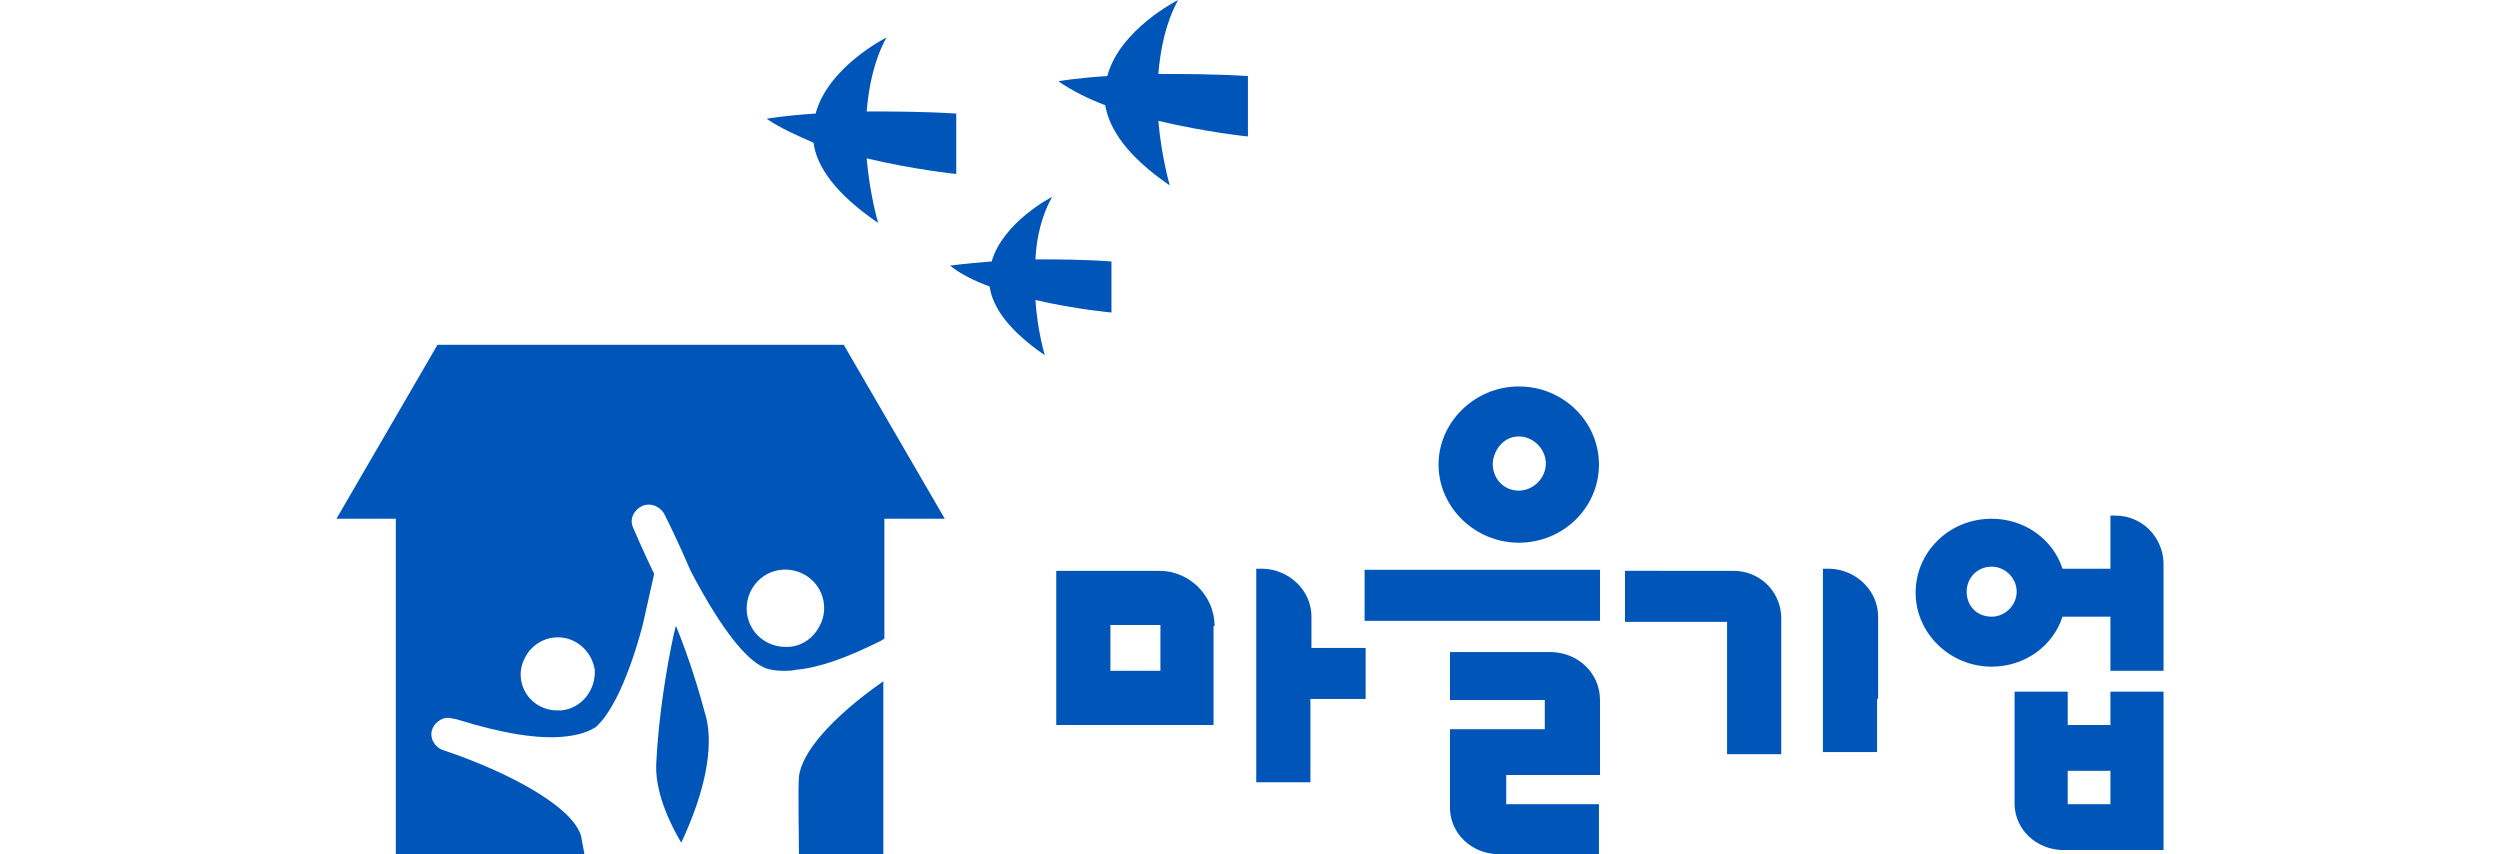
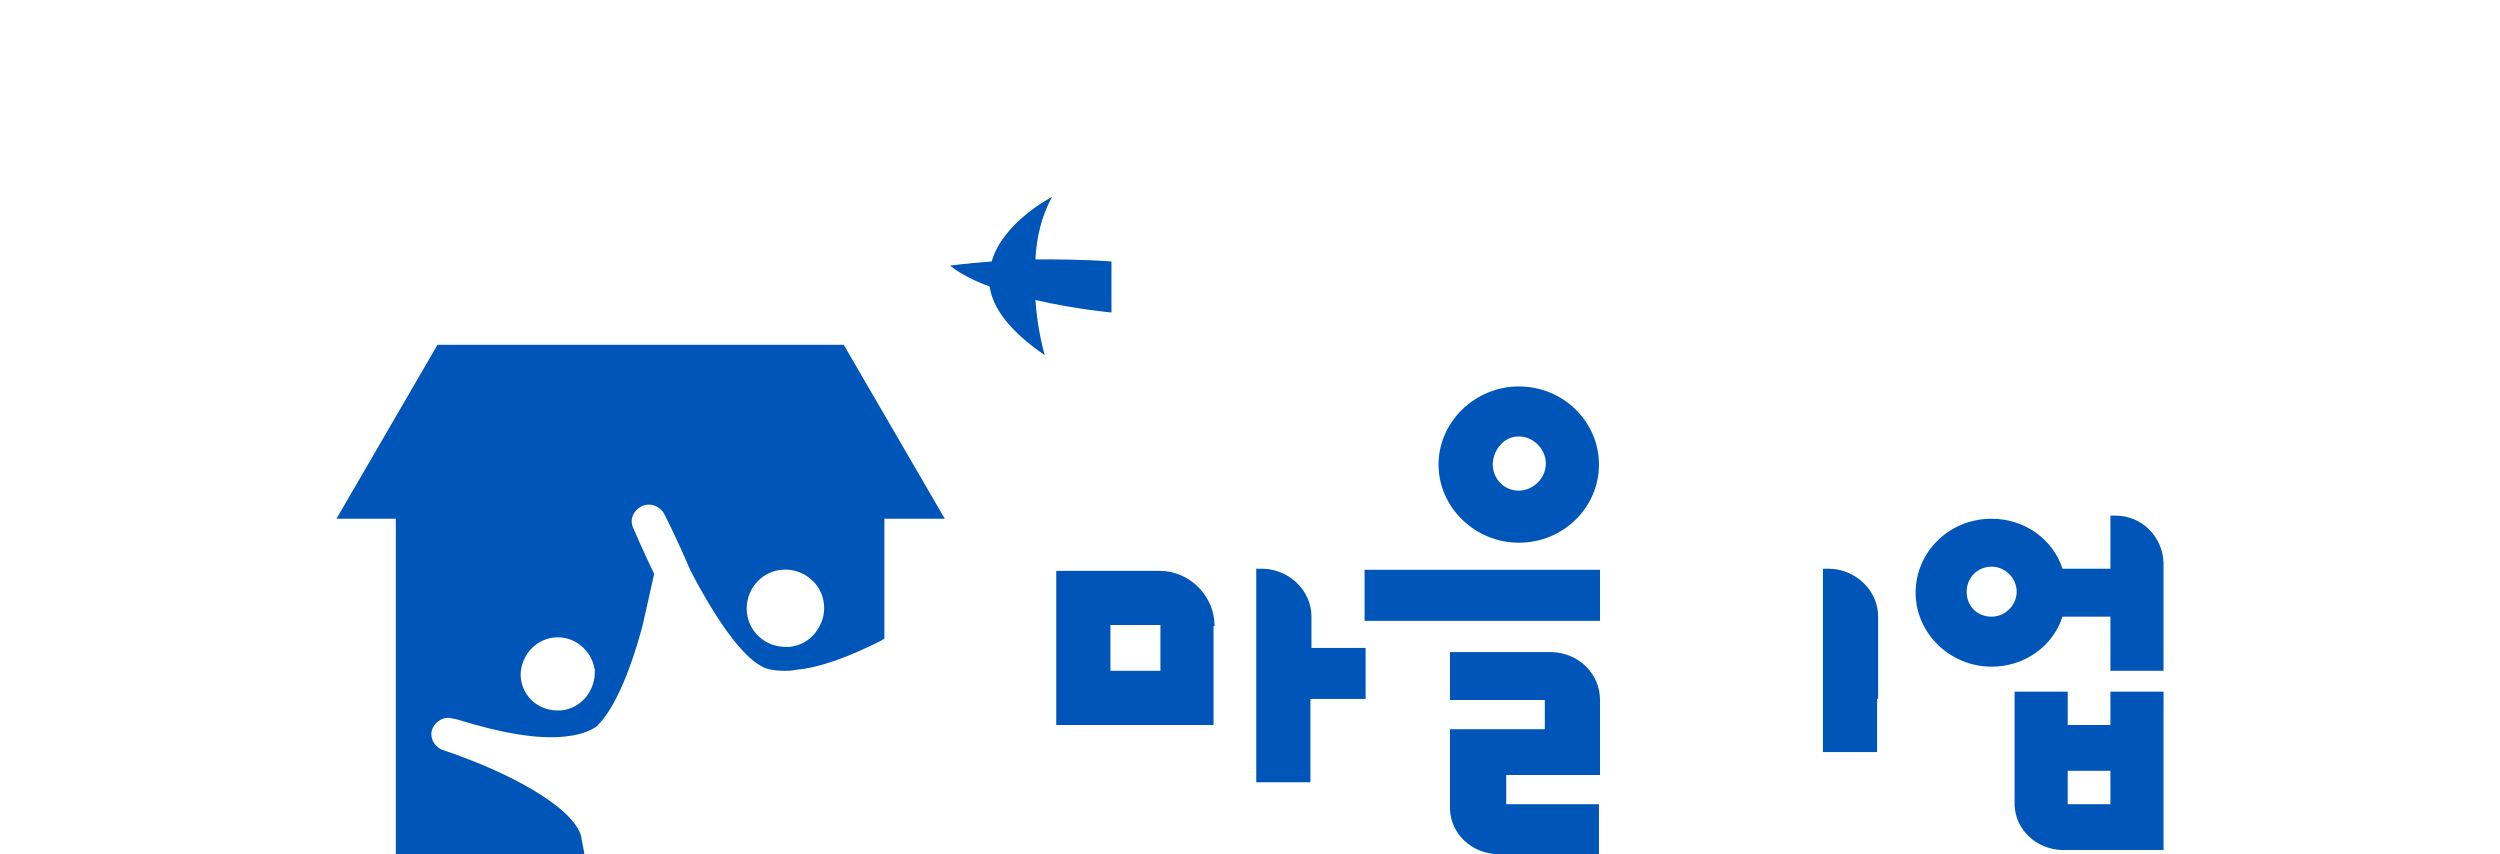
<svg xmlns="http://www.w3.org/2000/svg" version="1.1" id="Layer_1" x="0px" y="0px" viewBox="0 0 240 82" style="enable-background:new 0 0 240 82;" xml:space="preserve">
  <style type="text/css">
	.st0{fill:#0055B8;}
</style>
  <g>
    <g>
      <path class="st0" d="M95,27.5c0.3,2,1.8,4.2,5.3,6.6c0,0-0.7-2.3-0.9-5.3c3.9,0.9,7.3,1.2,7.3,1.2l0-4.9c-2.8-0.2-5.2-0.2-7.3-0.2    c0.1-2.1,0.6-4.2,1.6-6c0,0-4.7,2.4-5.8,6.2c-2.6,0.2-4,0.4-4,0.4C92.2,26.3,93.6,27,95,27.5z" />
-       <path class="st0" d="M84.3,21.4c0,0-0.8-2.7-1.1-6.2c4.6,1.1,8.6,1.5,8.6,1.5l0-5.8c-3.3-0.2-6.2-0.2-8.6-0.2    c0.2-2.4,0.7-4.9,1.9-7.1c0,0-5.6,2.8-6.8,7.3c-3.1,0.2-4.7,0.5-4.7,0.5c1.3,0.9,2.9,1.6,4.5,2.3C78.4,16,80.2,18.6,84.3,21.4z" />
-       <path class="st0" d="M112.3,17.8c0,0-0.8-2.7-1.1-6.2c4.6,1.1,8.6,1.5,8.6,1.5l0-5.8c-3.3-0.2-6.2-0.2-8.6-0.2    c0.2-2.4,0.7-4.9,1.9-7.1c0,0-5.6,2.8-6.8,7.3c-3.1,0.2-4.7,0.5-4.7,0.5c1.3,0.9,2.9,1.7,4.5,2.3C106.5,12.4,108.2,15,112.3,17.8z    " />
      <polygon class="st0" points="57.4,70.1 57.4,70.1 57.4,70.1   " />
-       <path class="st0" d="M67.8,68.9c-0.7-2.6-1.6-5.6-2.9-8.8c-0.1,0.2-0.1,0.4-0.2,0.7C64,64,63.2,68.9,63,73.3    c-0.1,2.1,0.7,4.7,2.4,7.6C67.7,76,68.5,71.8,67.8,68.9z" />
-       <path class="st0" d="M76.7,74.6c-0.1,0.9,0,6,0,7.4h8.1V65.4C79.8,68.9,76.9,72.3,76.7,74.6z" />
      <path class="st0" d="M61.6,48.6c0.8-0.4,1.8,0,2.2,0.8c0.3,0.6,1.3,2.6,2.5,5.4c2.5,4.8,4.9,8.1,6.7,9.1c0.1,0,0.1,0.1,0.2,0.1    c0.1,0.1,0.8,0.4,2.1,0.4c0.3,0,0.7,0,1.1-0.1c2.3-0.2,5-1.2,8.2-2.8l0.3-0.2V49.8h5.8l-9.7-16.7H42l-9.7,16.7h5.7V82h18.1    c-0.1-0.7-0.3-1.5-0.3-1.7c-0.8-2.9-7.1-6.2-13-8.2L42.5,72c-0.8-0.3-1.3-1.2-1-2c0.3-0.8,1.2-1.3,2-1c0,0,0.2,0,0.5,0.1    c4.2,1.3,7.7,1.9,10.3,1.6c1.9-0.2,2.7-0.8,2.9-0.9c0,0,0.1-0.1,0.1-0.1c1.5-1.4,3.1-4.8,4.4-9.7c0.5-2.2,0.9-4,1.1-4.9    c-1.2-2.5-2-4.4-2-4.4C60.4,49.9,60.8,49,61.6,48.6z M75,54.7c2.1-0.2,3.9,1.3,4.1,3.3c0.1,1-0.2,1.9-0.8,2.7    c-0.6,0.8-1.5,1.3-2.5,1.4c-0.1,0-0.3,0-0.4,0c-1.9,0-3.5-1.4-3.7-3.3C71.5,56.7,73,54.9,75,54.7z M53.9,68.2c-0.1,0-0.2,0-0.4,0    c0,0,0,0,0,0c-1.8,0-3.3-1.3-3.5-3.1c-0.1-0.9,0.2-1.8,0.8-2.6c0.6-0.7,1.4-1.2,2.4-1.3c1.9-0.2,3.6,1.2,3.9,3.1    C57.2,66.3,55.8,68,53.9,68.2z" />
    </g>
    <g>
      <path class="st0" d="M145.8,52.1c4.3,0,7.7-3.4,7.7-7.5c0-4.1-3.4-7.5-7.7-7.5c-4.2,0-7.7,3.4-7.7,7.5    C138.1,48.7,141.6,52.1,145.8,52.1z M145.8,41.9c1.4,0,2.6,1.2,2.6,2.6c0,1.4-1.2,2.6-2.6,2.6c-1.4,0-2.5-1.1-2.5-2.6    C143.4,43.1,144.4,41.9,145.8,41.9z" />
      <rect x="131" y="54.7" class="st0" width="22.6" height="4.9" />
      <path class="st0" d="M153.6,77.2h-9v-2.8h9v-7.2c0-2.5-2-4.5-4.6-4.6h-9.8v4.6h9.1V70h-9.1v7.7c0.1,2.4,2.1,4.2,4.5,4.3h9.8V77.2z    " />
      <path class="st0" d="M203.1,49.5h-0.5v5.1H198c-0.9-2.8-3.6-4.8-6.8-4.8c-4.1,0-7.3,3.2-7.3,7.1c0,3.9,3.3,7.1,7.3,7.1    c3.2,0,5.9-2,6.8-4.8h4.6v5.2h5.1v-2.5V57v-3C207.6,51.5,205.6,49.5,203.1,49.5z M191.2,59.2c-1.4,0-2.4-1-2.4-2.4    c0-1.3,1-2.4,2.4-2.4c1.3,0,2.4,1.1,2.4,2.4C193.6,58.1,192.5,59.2,191.2,59.2z" />
      <path class="st0" d="M202.6,69.6h-4.1v-3.2h-5.1v10.9l0,0c0.1,2.4,2.1,4.2,4.5,4.3h9.8V66.4h-5.1V69.6z M202.6,77.2h-4.1V74h4.1    V77.2z" />
      <path class="st0" d="M125.9,67.1h5.2v-4.9h-5.2v-3c0-2.5-2.1-4.5-4.6-4.6h-0.7v20.5h5.2V67.1z" />
      <path class="st0" d="M116.6,60.1c0-2.9-2.4-5.3-5.3-5.3h-9.9v14.8h15.1V60.1z M111.4,64.4h-4.8V60h4.8V64.4z" />
-       <path class="st0" d="M171,72.3V59.2c-0.1-2.5-2.1-4.4-4.6-4.4H156v4.9h9.8v12.7H171z" />
      <path class="st0" d="M180.3,67.1v-4.9v-3c0-2.5-2.1-4.5-4.6-4.6h-0.7v17.6h5.2V67.1z" />
    </g>
  </g>
</svg>